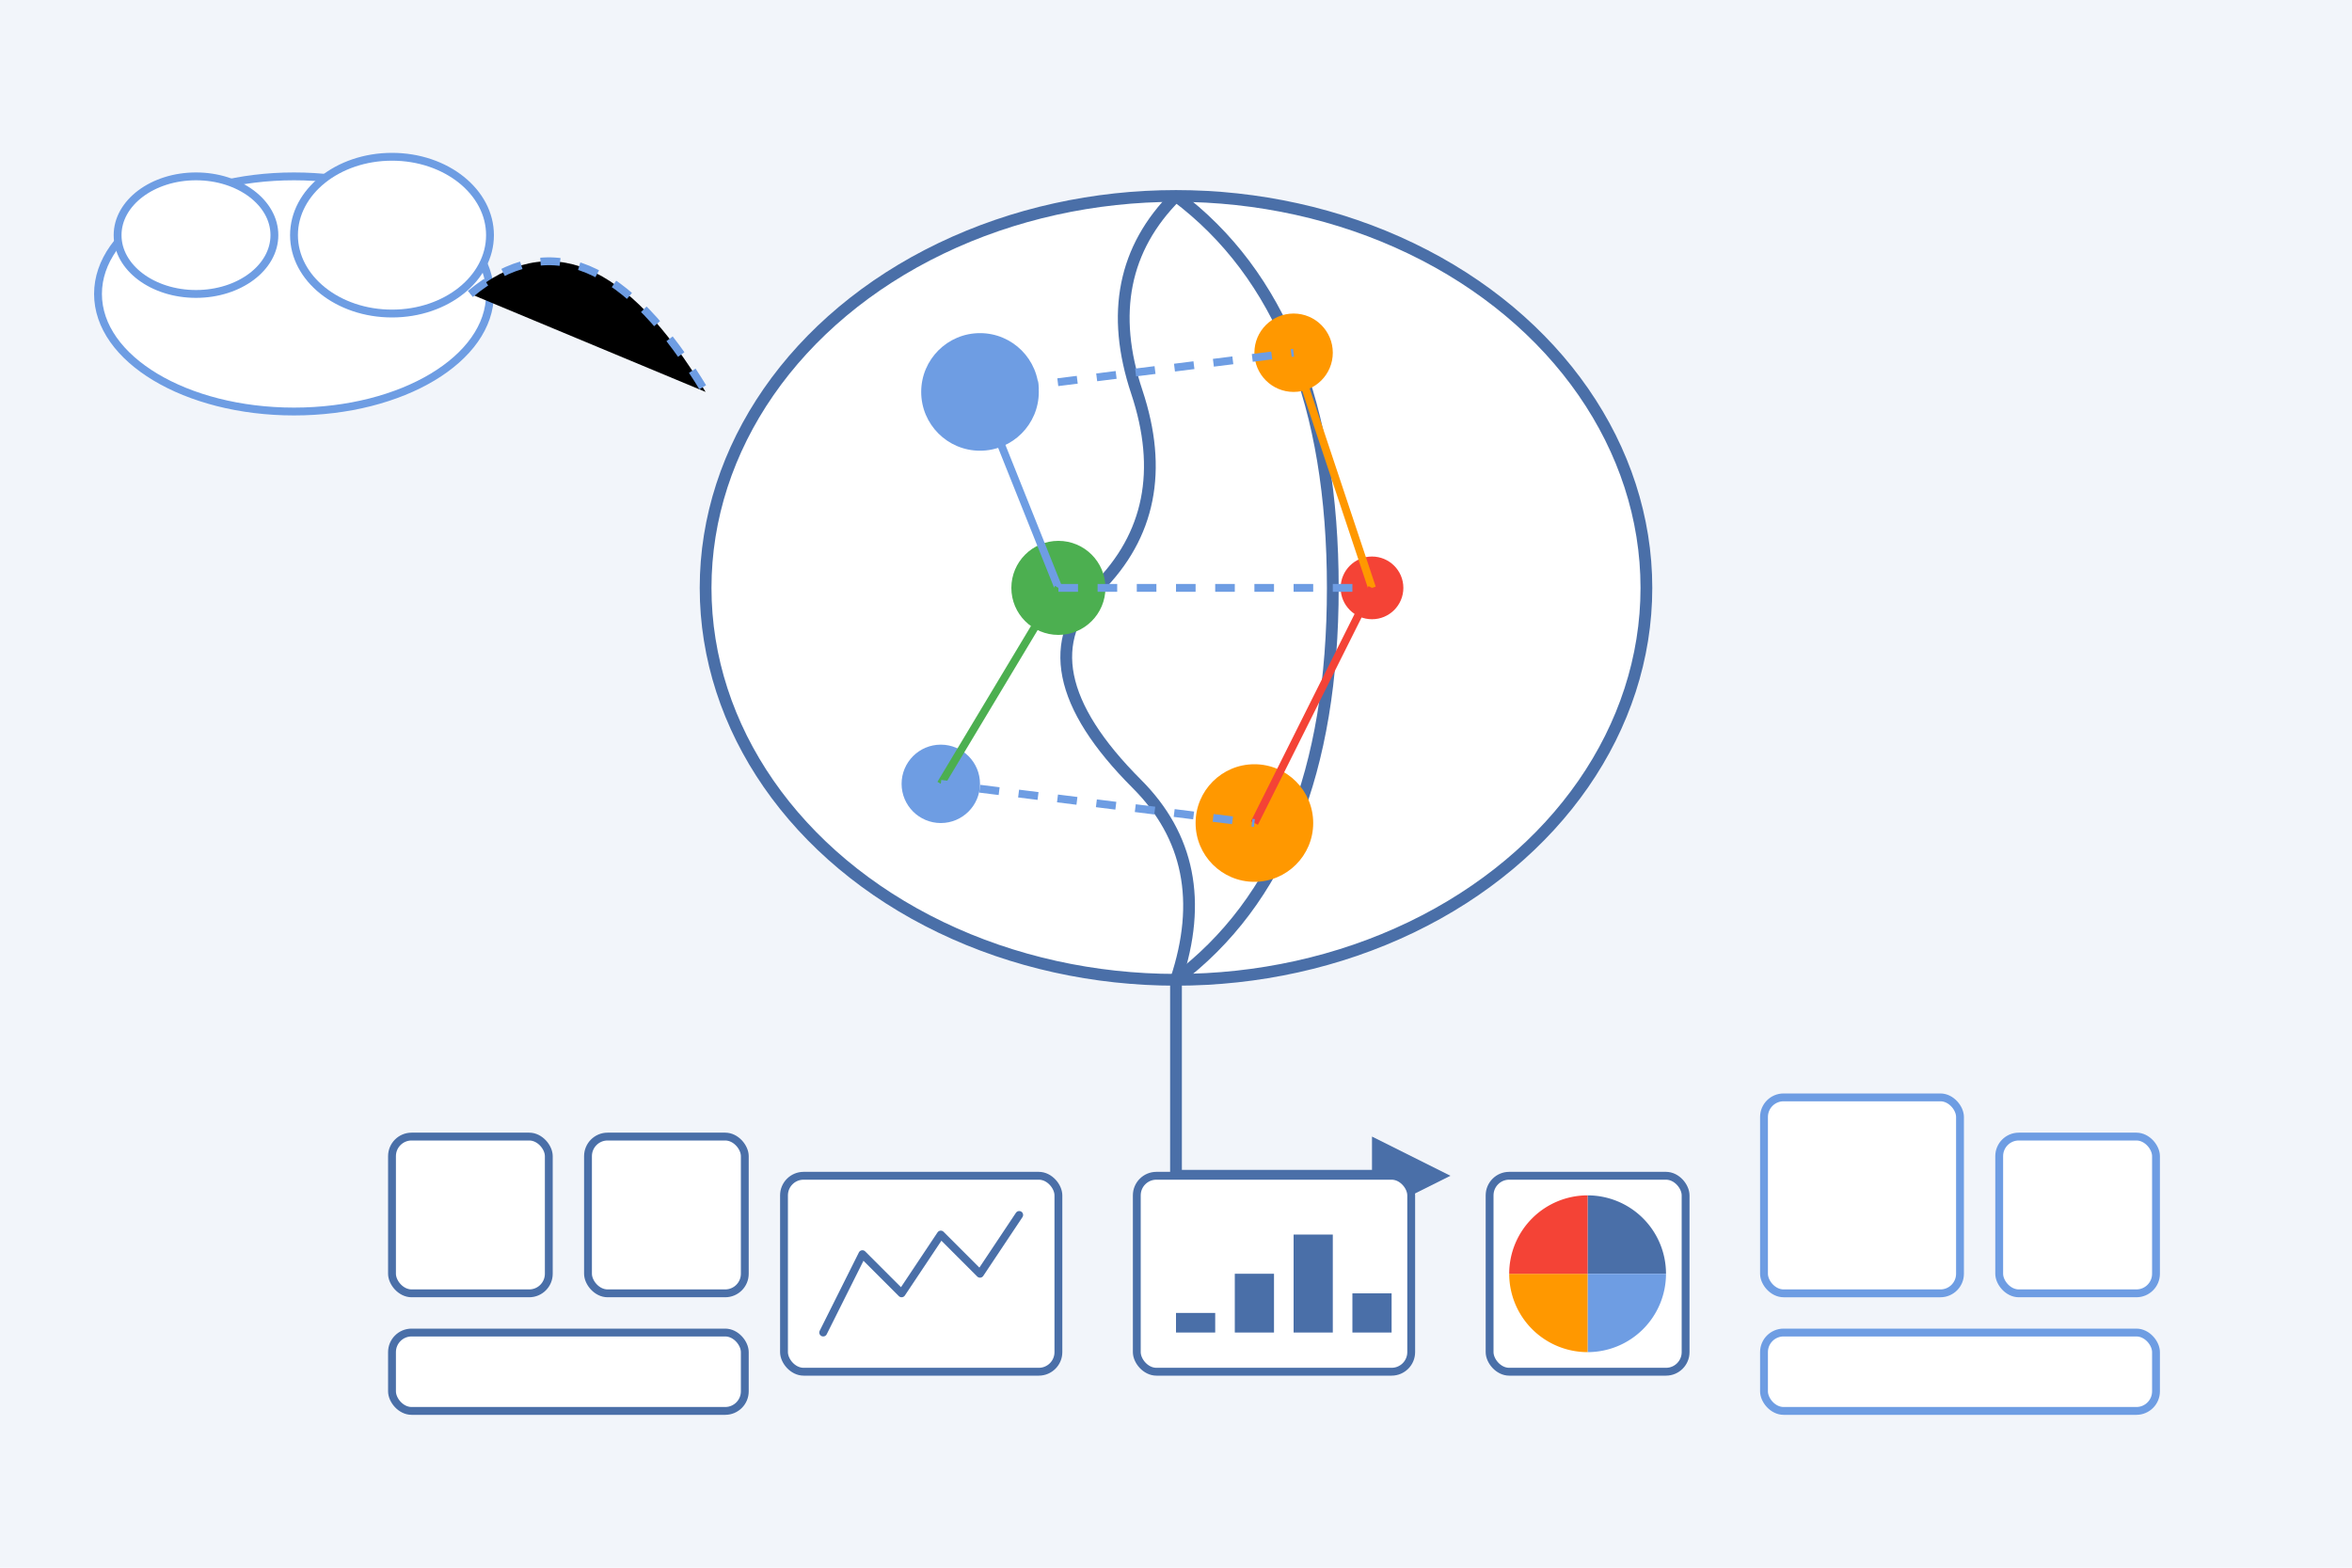
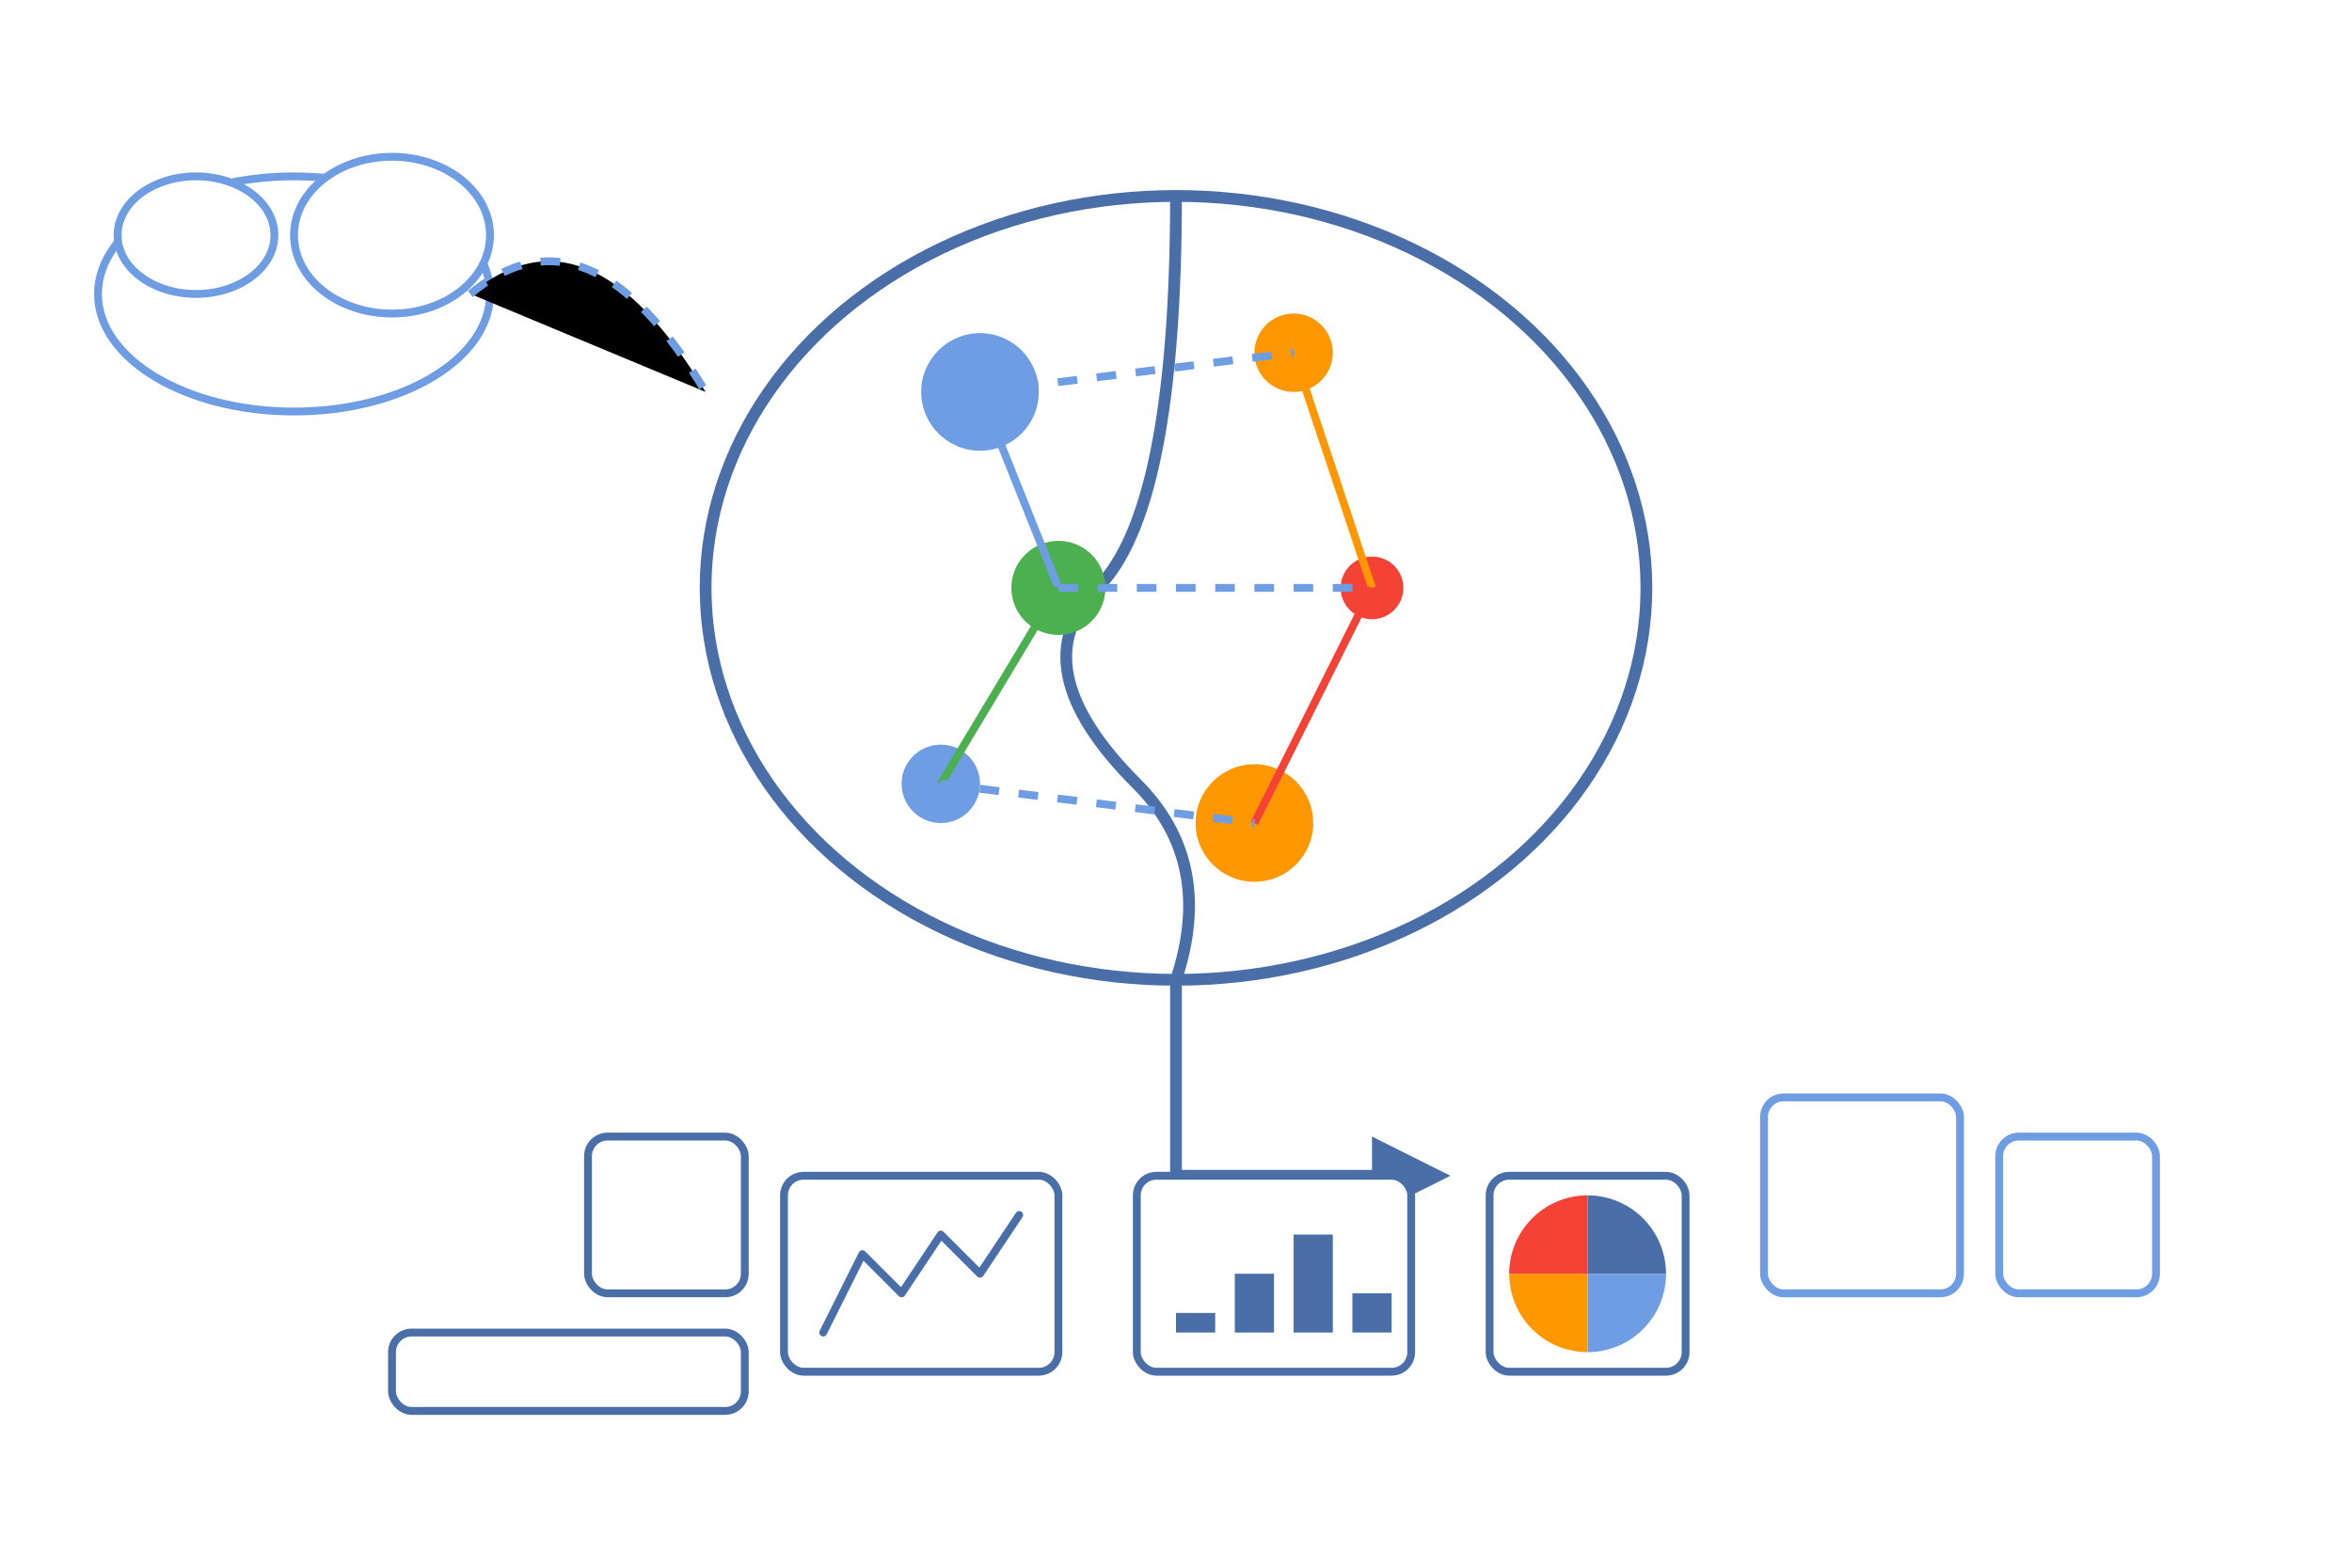
<svg xmlns="http://www.w3.org/2000/svg" viewBox="0 0 600 400" width="600" height="400">
-   <rect width="600" height="400" fill="#f2f5fa" />
  <ellipse cx="300" cy="150" rx="120" ry="100" fill="#fff" stroke="#4a6fa8" stroke-width="3" />
-   <path d="M300,50 Q340,80 340,150 Q340,220 300,250" fill="none" stroke="#4a6fa8" stroke-width="3" />
-   <path d="M300,50 Q280,70 290,100 Q300,130 280,150 Q260,170 290,200 Q310,220 300,250" fill="none" stroke="#4a6fa8" stroke-width="3" />
+   <path d="M300,50 Q300,130 280,150 Q260,170 290,200 Q310,220 300,250" fill="none" stroke="#4a6fa8" stroke-width="3" />
  <circle cx="250" cy="100" r="15" fill="#6e9de3" />
  <circle cx="330" cy="90" r="10" fill="#ff9800" />
  <circle cx="270" cy="150" r="12" fill="#4caf50" />
  <circle cx="350" cy="150" r="8" fill="#f44336" />
  <circle cx="240" cy="200" r="10" fill="#6e9de3" />
  <circle cx="320" cy="210" r="15" fill="#ff9800" />
  <line x1="250" y1="100" x2="270" y2="150" stroke="#6e9de3" stroke-width="2" />
  <line x1="330" y1="90" x2="350" y2="150" stroke="#ff9800" stroke-width="2" />
  <line x1="270" y1="150" x2="240" y2="200" stroke="#4caf50" stroke-width="2" />
  <line x1="350" y1="150" x2="320" y2="210" stroke="#f44336" stroke-width="2" />
  <line x1="250" y1="100" x2="330" y2="90" stroke="#6e9de3" stroke-width="2" stroke-dasharray="5,5" />
  <line x1="240" y1="200" x2="320" y2="210" stroke="#6e9de3" stroke-width="2" stroke-dasharray="5,5" />
  <line x1="270" y1="150" x2="350" y2="150" stroke="#6e9de3" stroke-width="2" stroke-dasharray="5,5" />
  <path d="M300,250 L300,300 L350,300" fill="none" stroke="#4a6fa8" stroke-width="3" stroke-linecap="round" stroke-linejoin="round" />
  <polygon points="350,290 350,310 370,300" fill="#4a6fa8" />
-   <rect x="100" y="290" width="40" height="40" rx="5" fill="#fff" stroke="#4a6fa8" stroke-width="2" />
  <rect x="150" y="290" width="40" height="40" rx="5" fill="#fff" stroke="#4a6fa8" stroke-width="2" />
  <rect x="100" y="340" width="90" height="20" rx="5" fill="#fff" stroke="#4a6fa8" stroke-width="2" />
  <rect x="450" y="280" width="50" height="50" rx="5" fill="#fff" stroke="#6e9de3" stroke-width="2" />
  <rect x="510" y="290" width="40" height="40" rx="5" fill="#fff" stroke="#6e9de3" stroke-width="2" />
-   <rect x="450" y="340" width="100" height="20" rx="5" fill="#fff" stroke="#6e9de3" stroke-width="2" />
  <g transform="translate(200, 300)">
    <rect width="70" height="50" rx="5" fill="#fff" stroke="#4a6fa8" stroke-width="2" />
    <polyline points="10,40 20,20 30,30 40,15 50,25 60,10" fill="none" stroke="#4a6fa8" stroke-width="2" stroke-linejoin="round" stroke-linecap="round" />
  </g>
  <g transform="translate(290, 300)">
    <rect width="70" height="50" rx="5" fill="#fff" stroke="#4a6fa8" stroke-width="2" />
    <rect x="10" y="35" width="10" height="5" fill="#4a6fa8" />
    <rect x="25" y="25" width="10" height="15" fill="#4a6fa8" />
    <rect x="40" y="15" width="10" height="25" fill="#4a6fa8" />
    <rect x="55" y="30" width="10" height="10" fill="#4a6fa8" />
  </g>
  <g transform="translate(380, 300)">
    <rect width="50" height="50" rx="5" fill="#fff" stroke="#4a6fa8" stroke-width="2" />
    <path d="M25,25 L25,5 A20,20 0 0,1 45,25 Z" fill="#4a6fa8" />
    <path d="M25,25 L45,25 A20,20 0 0,1 25,45 Z" fill="#6e9de3" />
    <path d="M25,25 L25,45 A20,20 0 0,1 5,25 Z" fill="#ff9800" />
    <path d="M25,25 L5,25 A20,20 0 0,1 25,5 Z" fill="#f44336" />
  </g>
  <ellipse cx="75" cy="75" rx="50" ry="30" fill="#fff" stroke="#6e9de3" stroke-width="2" />
  <ellipse cx="50" cy="60" rx="20" ry="15" fill="#fff" stroke="#6e9de3" stroke-width="2" />
  <ellipse cx="100" cy="60" rx="25" ry="20" fill="#fff" stroke="#6e9de3" stroke-width="2" />
  <path d="M120,75 Q150,50 180,100" stroke="#6e9de3" stroke-width="2" stroke-dasharray="5,5" />
</svg>